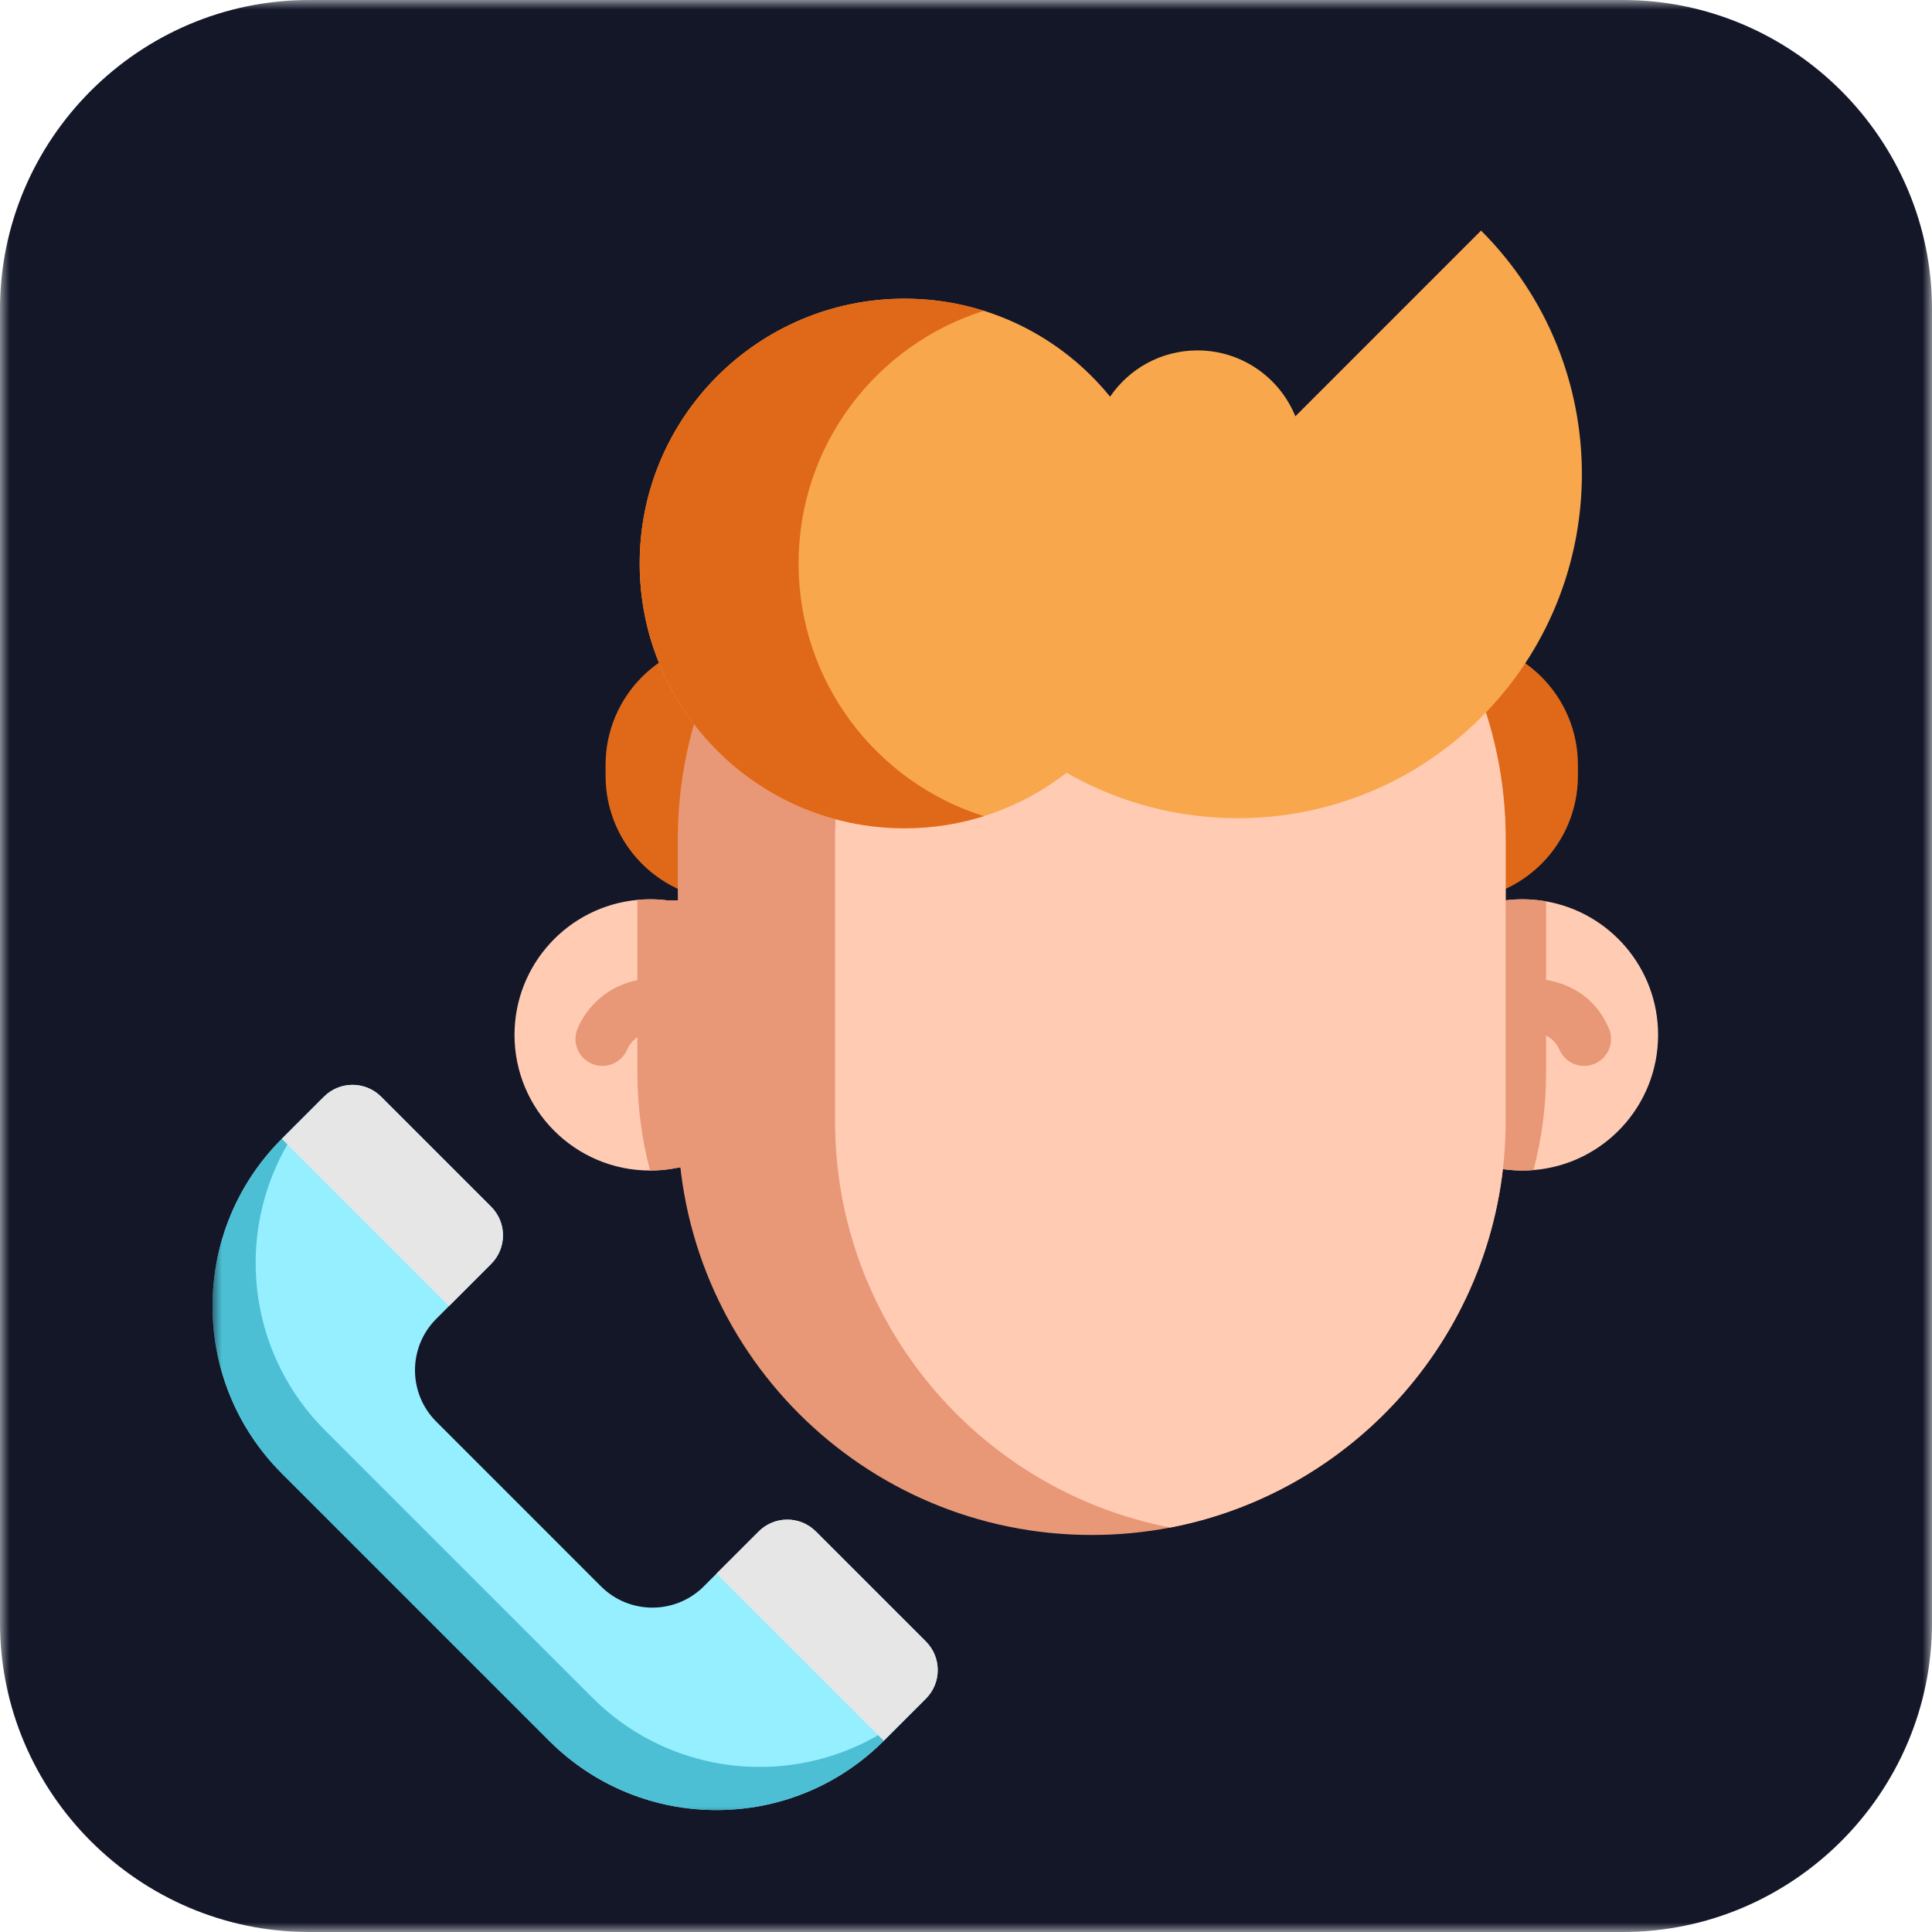
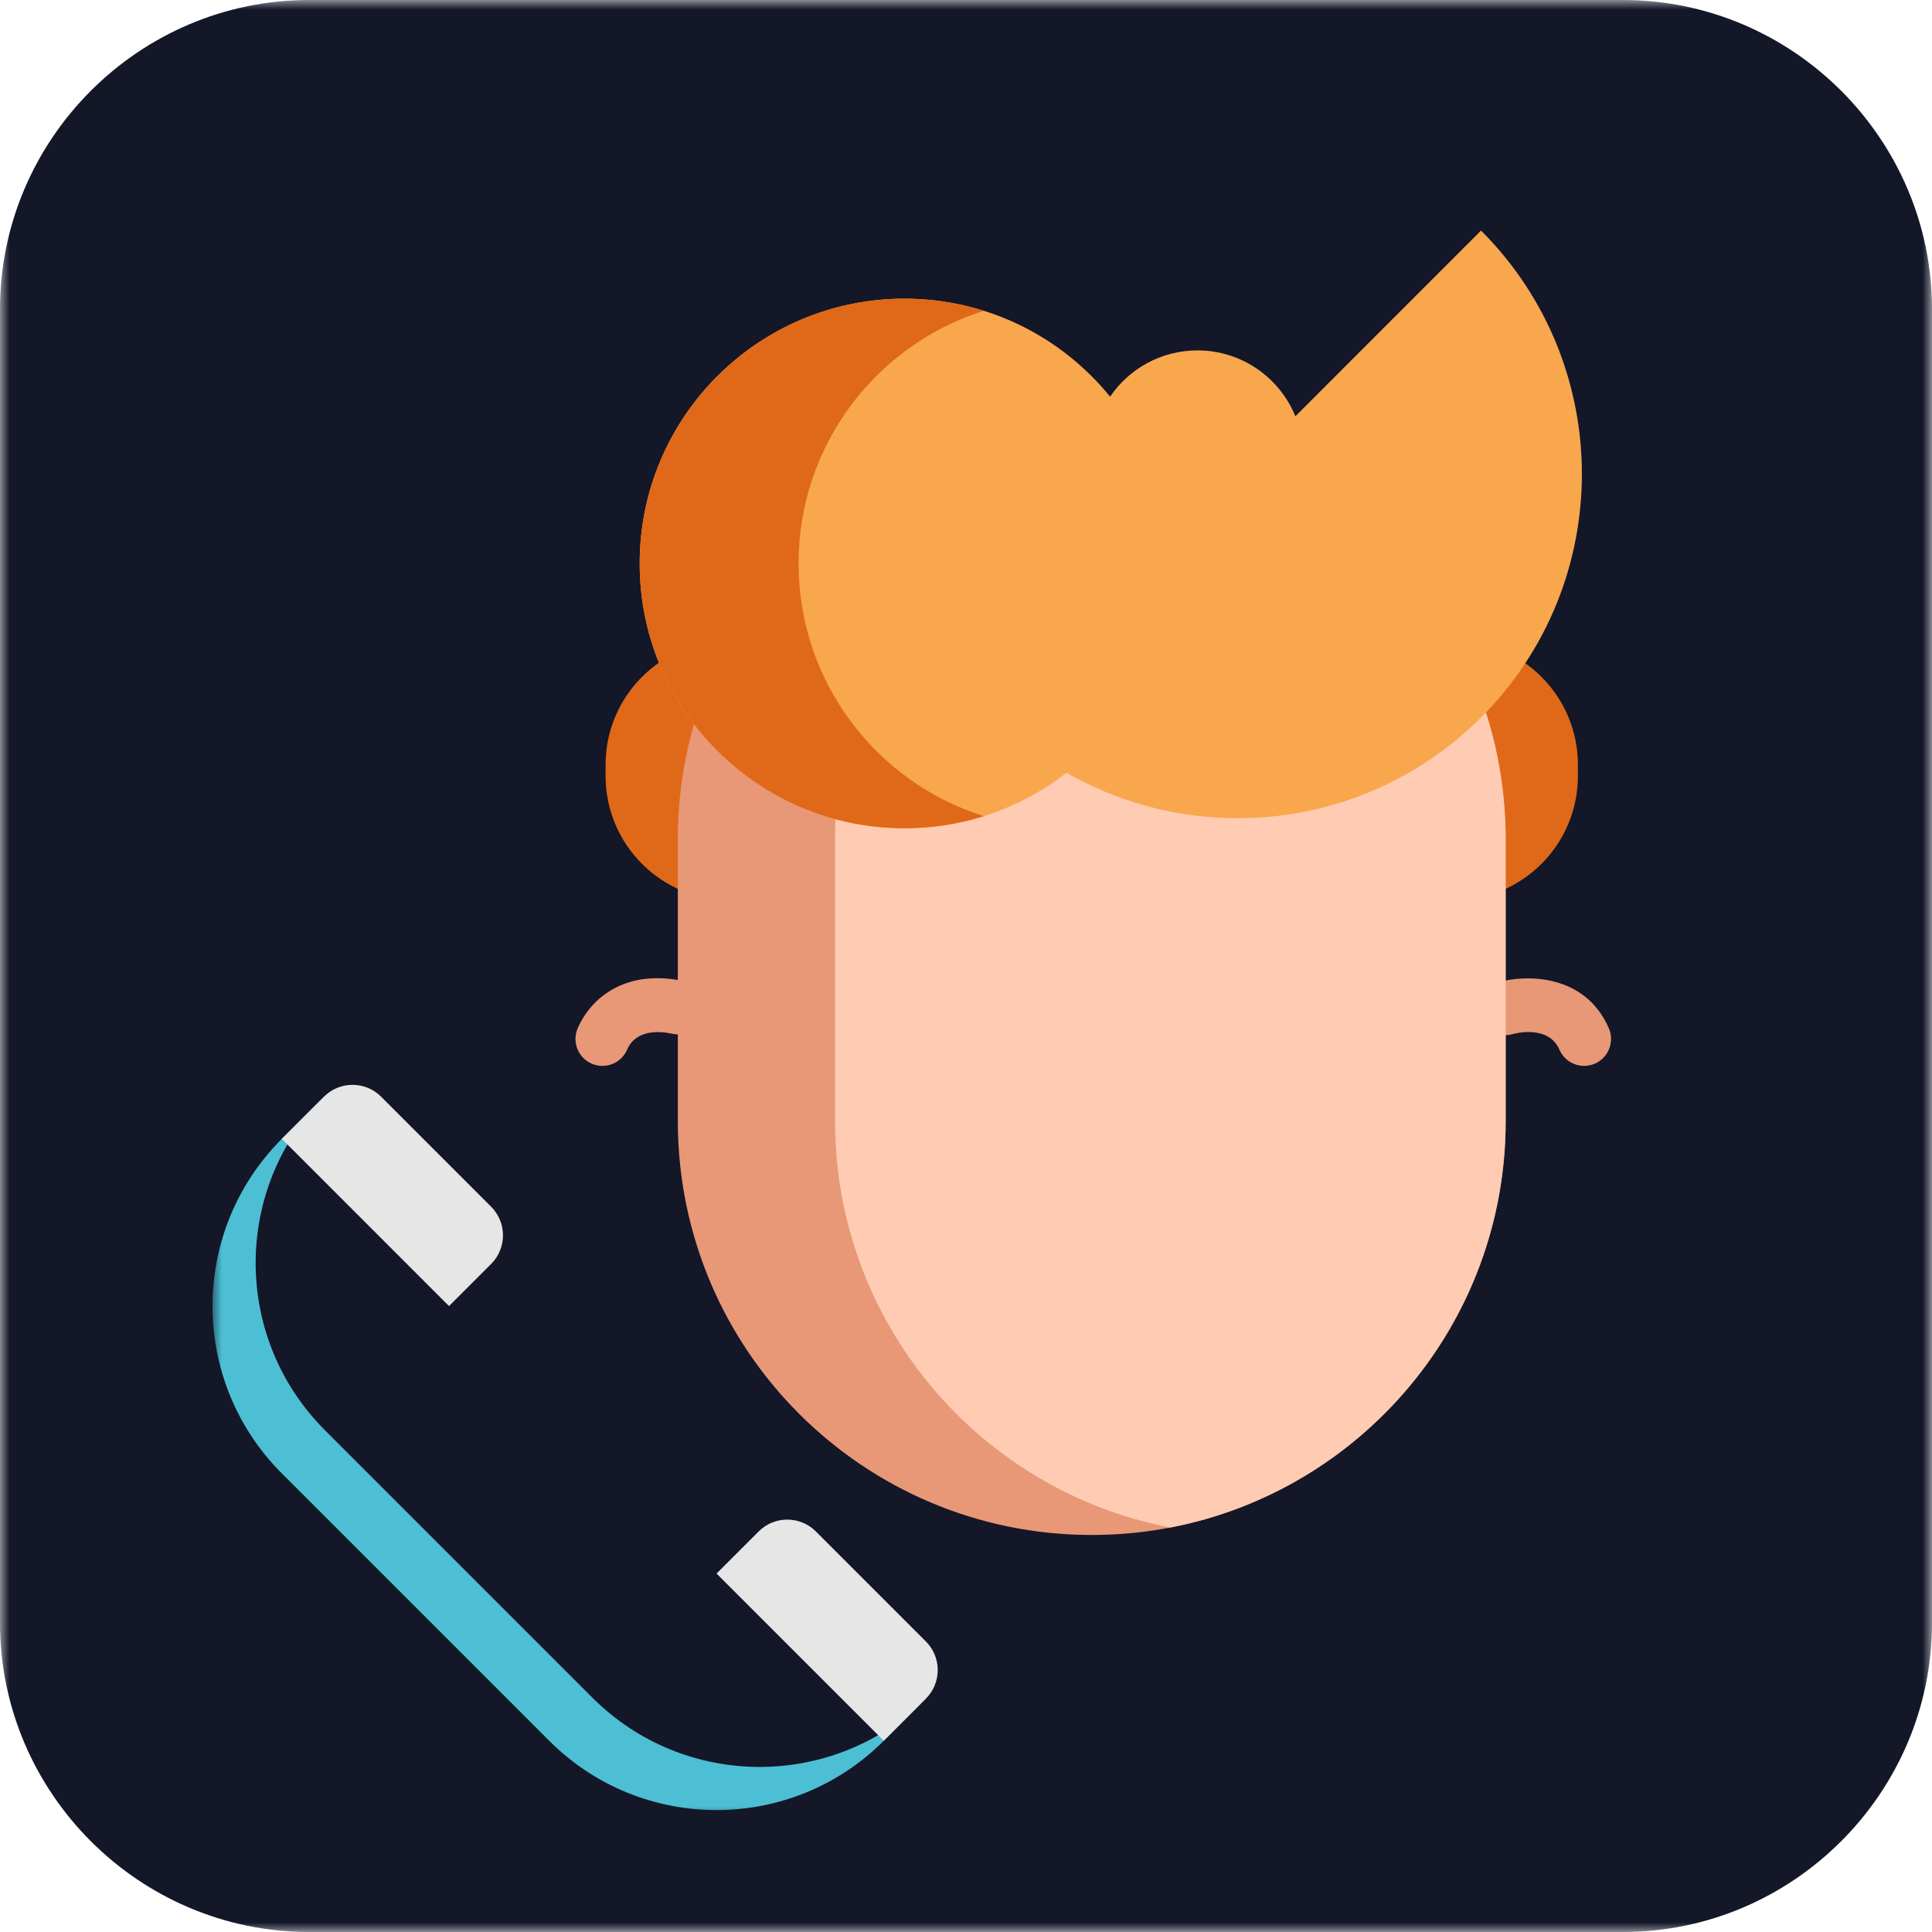
<svg xmlns="http://www.w3.org/2000/svg" width="100" height="100" viewBox="0 0 100 100" fill="none">
  <g clip-path="url(#clip0_1070_1410)">
    <mask id="mask0_1070_1410" style="mask-type:luminance" maskUnits="userSpaceOnUse" x="0" y="0" width="100" height="100">
      <path d="M100 0H0V100H100V0Z" fill="white" />
    </mask>
    <g mask="url(#mask0_1070_1410)">
      <path d="M16 0H84C92.8 0 100 7.2 100 16V84C100 92.8 92.8 100 84 100H16C7.2 100 0 92.8 0 84V16C0 7.2 7.2 0 16 0Z" fill="#131728" />
      <mask id="mask1_1070_1410" style="mask-type:luminance" maskUnits="userSpaceOnUse" x="11" y="3" width="91" height="91">
        <path d="M102 3H11V94H102V3Z" fill="white" />
      </mask>
      <g mask="url(#mask1_1070_1410)">
        <path d="M37.786 33.148H75.231C78.788 33.148 81.673 36.032 81.673 39.59V40.158C81.673 43.716 78.788 46.6 75.231 46.6H37.786C34.228 46.6 31.344 43.716 31.344 40.158V39.59C31.344 36.032 34.228 33.148 37.786 33.148Z" fill="#E06919" />
-         <path d="M85.823 53.566C85.823 57.253 82.984 60.274 79.374 60.563C79.186 60.579 78.994 60.587 78.803 60.587C78.311 60.587 77.832 60.537 77.37 60.44H35.084C34.622 60.537 34.143 60.587 33.651 60.587H33.647C29.77 60.584 26.631 57.443 26.631 53.566C26.631 49.912 29.424 46.91 32.992 46.579C33.209 46.557 33.429 46.547 33.651 46.547C33.947 46.547 34.235 46.565 34.521 46.6H77.933C78.219 46.565 78.508 46.547 78.803 46.547C79.219 46.547 79.628 46.584 80.024 46.654C83.319 47.23 85.823 50.106 85.823 53.566Z" fill="#FFCBB3" />
-         <path d="M80.024 46.654V55.547C80.024 57.273 79.799 58.954 79.374 60.562C79.186 60.578 78.994 60.587 78.803 60.587C78.311 60.587 77.832 60.537 77.37 60.44H35.084C34.622 60.537 34.143 60.587 33.651 60.587H33.647C33.219 58.97 32.992 57.283 32.992 55.547V46.579C33.209 46.557 33.429 46.547 33.651 46.547C33.947 46.547 34.236 46.565 34.521 46.6H77.933C78.219 46.565 78.508 46.547 78.803 46.547C79.219 46.547 79.628 46.584 80.024 46.654Z" fill="#E89876" />
        <path d="M81.995 55.171C81.457 55.171 80.945 54.857 80.717 54.333C80.145 53.018 78.387 53.5 78.312 53.522C77.572 53.732 76.802 53.302 76.591 52.562C76.381 51.822 76.811 51.051 77.551 50.841C78.994 50.431 82.046 50.402 83.272 53.221C83.579 53.927 83.255 54.748 82.55 55.055C82.369 55.133 82.181 55.171 81.995 55.171Z" fill="#E89876" />
        <path d="M31.179 55.171C30.994 55.171 30.805 55.133 30.624 55.055C29.918 54.748 29.595 53.926 29.902 53.221C30.596 51.628 32.396 50.15 35.372 50.779C36.125 50.939 36.606 51.678 36.447 52.431C36.288 53.184 35.548 53.665 34.795 53.506C34.119 53.363 32.916 53.28 32.458 54.333C32.229 54.858 31.717 55.171 31.179 55.171Z" fill="#E89876" />
        <path d="M77.933 43.437V58.027C77.933 68.467 70.464 77.163 60.577 79.064C59.26 79.318 57.899 79.45 56.508 79.45C44.675 79.45 35.084 69.859 35.084 58.027V43.437C35.084 31.605 44.675 22.012 56.508 22.012C57.899 22.012 59.26 22.145 60.577 22.398C64.862 23.222 68.692 25.322 71.657 28.287C75.534 32.165 77.933 37.521 77.933 43.437Z" fill="#E89876" />
        <path d="M77.933 43.437V58.027C77.933 68.467 70.464 77.163 60.577 79.064C50.691 77.163 43.222 68.467 43.222 58.027V43.437C43.222 32.996 50.69 24.299 60.577 22.398C64.862 23.222 68.692 25.322 71.658 28.287C75.534 32.165 77.933 37.521 77.933 43.437Z" fill="#FFCBB3" />
        <path d="M76.659 11.935L67.048 21.547C66.234 19.547 64.274 18.137 61.982 18.137C60.101 18.137 58.443 19.086 57.458 20.532C54.947 17.437 51.113 15.459 46.817 15.459C39.247 15.459 33.11 21.596 33.11 29.166C33.11 36.736 39.247 42.872 46.817 42.872C49.979 42.872 52.889 41.798 55.208 39.999C62.015 43.901 70.845 42.948 76.659 37.134C83.618 30.175 83.618 18.893 76.659 11.935Z" fill="#F9A74D" />
        <path d="M41.335 29.165C41.335 35.302 45.368 40.498 50.927 42.244C49.632 42.652 48.25 42.872 46.816 42.872C39.247 42.872 33.11 36.735 33.11 29.166C33.11 21.596 39.247 15.46 46.816 15.46C48.25 15.46 49.629 15.679 50.927 16.088C45.368 17.833 41.335 23.029 41.335 29.165Z" fill="#E06919" />
-         <path d="M24.24 85.916L28.428 90.104C33.209 94.885 40.962 94.885 45.743 90.104L47.925 87.922C48.742 87.105 48.742 85.781 47.925 84.964L46.424 83.463L44.943 81.982L42.228 79.267C41.412 78.451 40.087 78.451 39.27 79.267L36.43 82.108C34.96 83.578 32.576 83.578 31.105 82.108L22.583 73.585C21.112 72.115 21.112 69.731 22.583 68.26L25.423 65.42C26.24 64.603 26.24 63.279 25.423 62.462L19.726 56.765C18.909 55.948 17.585 55.948 16.768 56.765L14.586 58.947C9.805 63.728 9.805 71.481 14.586 76.262L22.883 84.559L24.24 85.916Z" fill="#96EFFF" />
        <path d="M47.967 87.879C47.954 87.894 47.939 87.907 47.926 87.922L45.743 90.103C40.963 94.885 33.21 94.885 28.428 90.103L14.587 76.262C9.804 71.48 9.804 63.729 14.587 58.947L16.768 56.766C12.038 61.551 12.054 69.263 16.82 74.029L25.117 82.326L26.473 83.682L30.661 87.87C35.439 92.648 43.186 92.652 47.967 87.879Z" fill="#4CBFD4" />
        <path d="M39.269 79.267L37.088 81.448L45.742 90.102L47.925 87.921C48.74 87.104 48.74 85.779 47.925 84.963L46.424 83.462L44.943 81.981L42.229 79.267C41.411 78.45 40.087 78.45 39.269 79.267Z" fill="#E6E6E6" />
        <path d="M14.586 58.946L23.24 67.602L25.423 65.419C26.238 64.601 26.238 63.279 25.423 62.461L19.727 56.765C18.909 55.947 17.584 55.947 16.767 56.765L14.586 58.946Z" fill="#E6E6E6" />
      </g>
    </g>
  </g>
  <defs>
    <clipPath id="clip0_1070_1410">
      <rect width="100" height="100" fill="white" />
    </clipPath>
  </defs>
</svg>